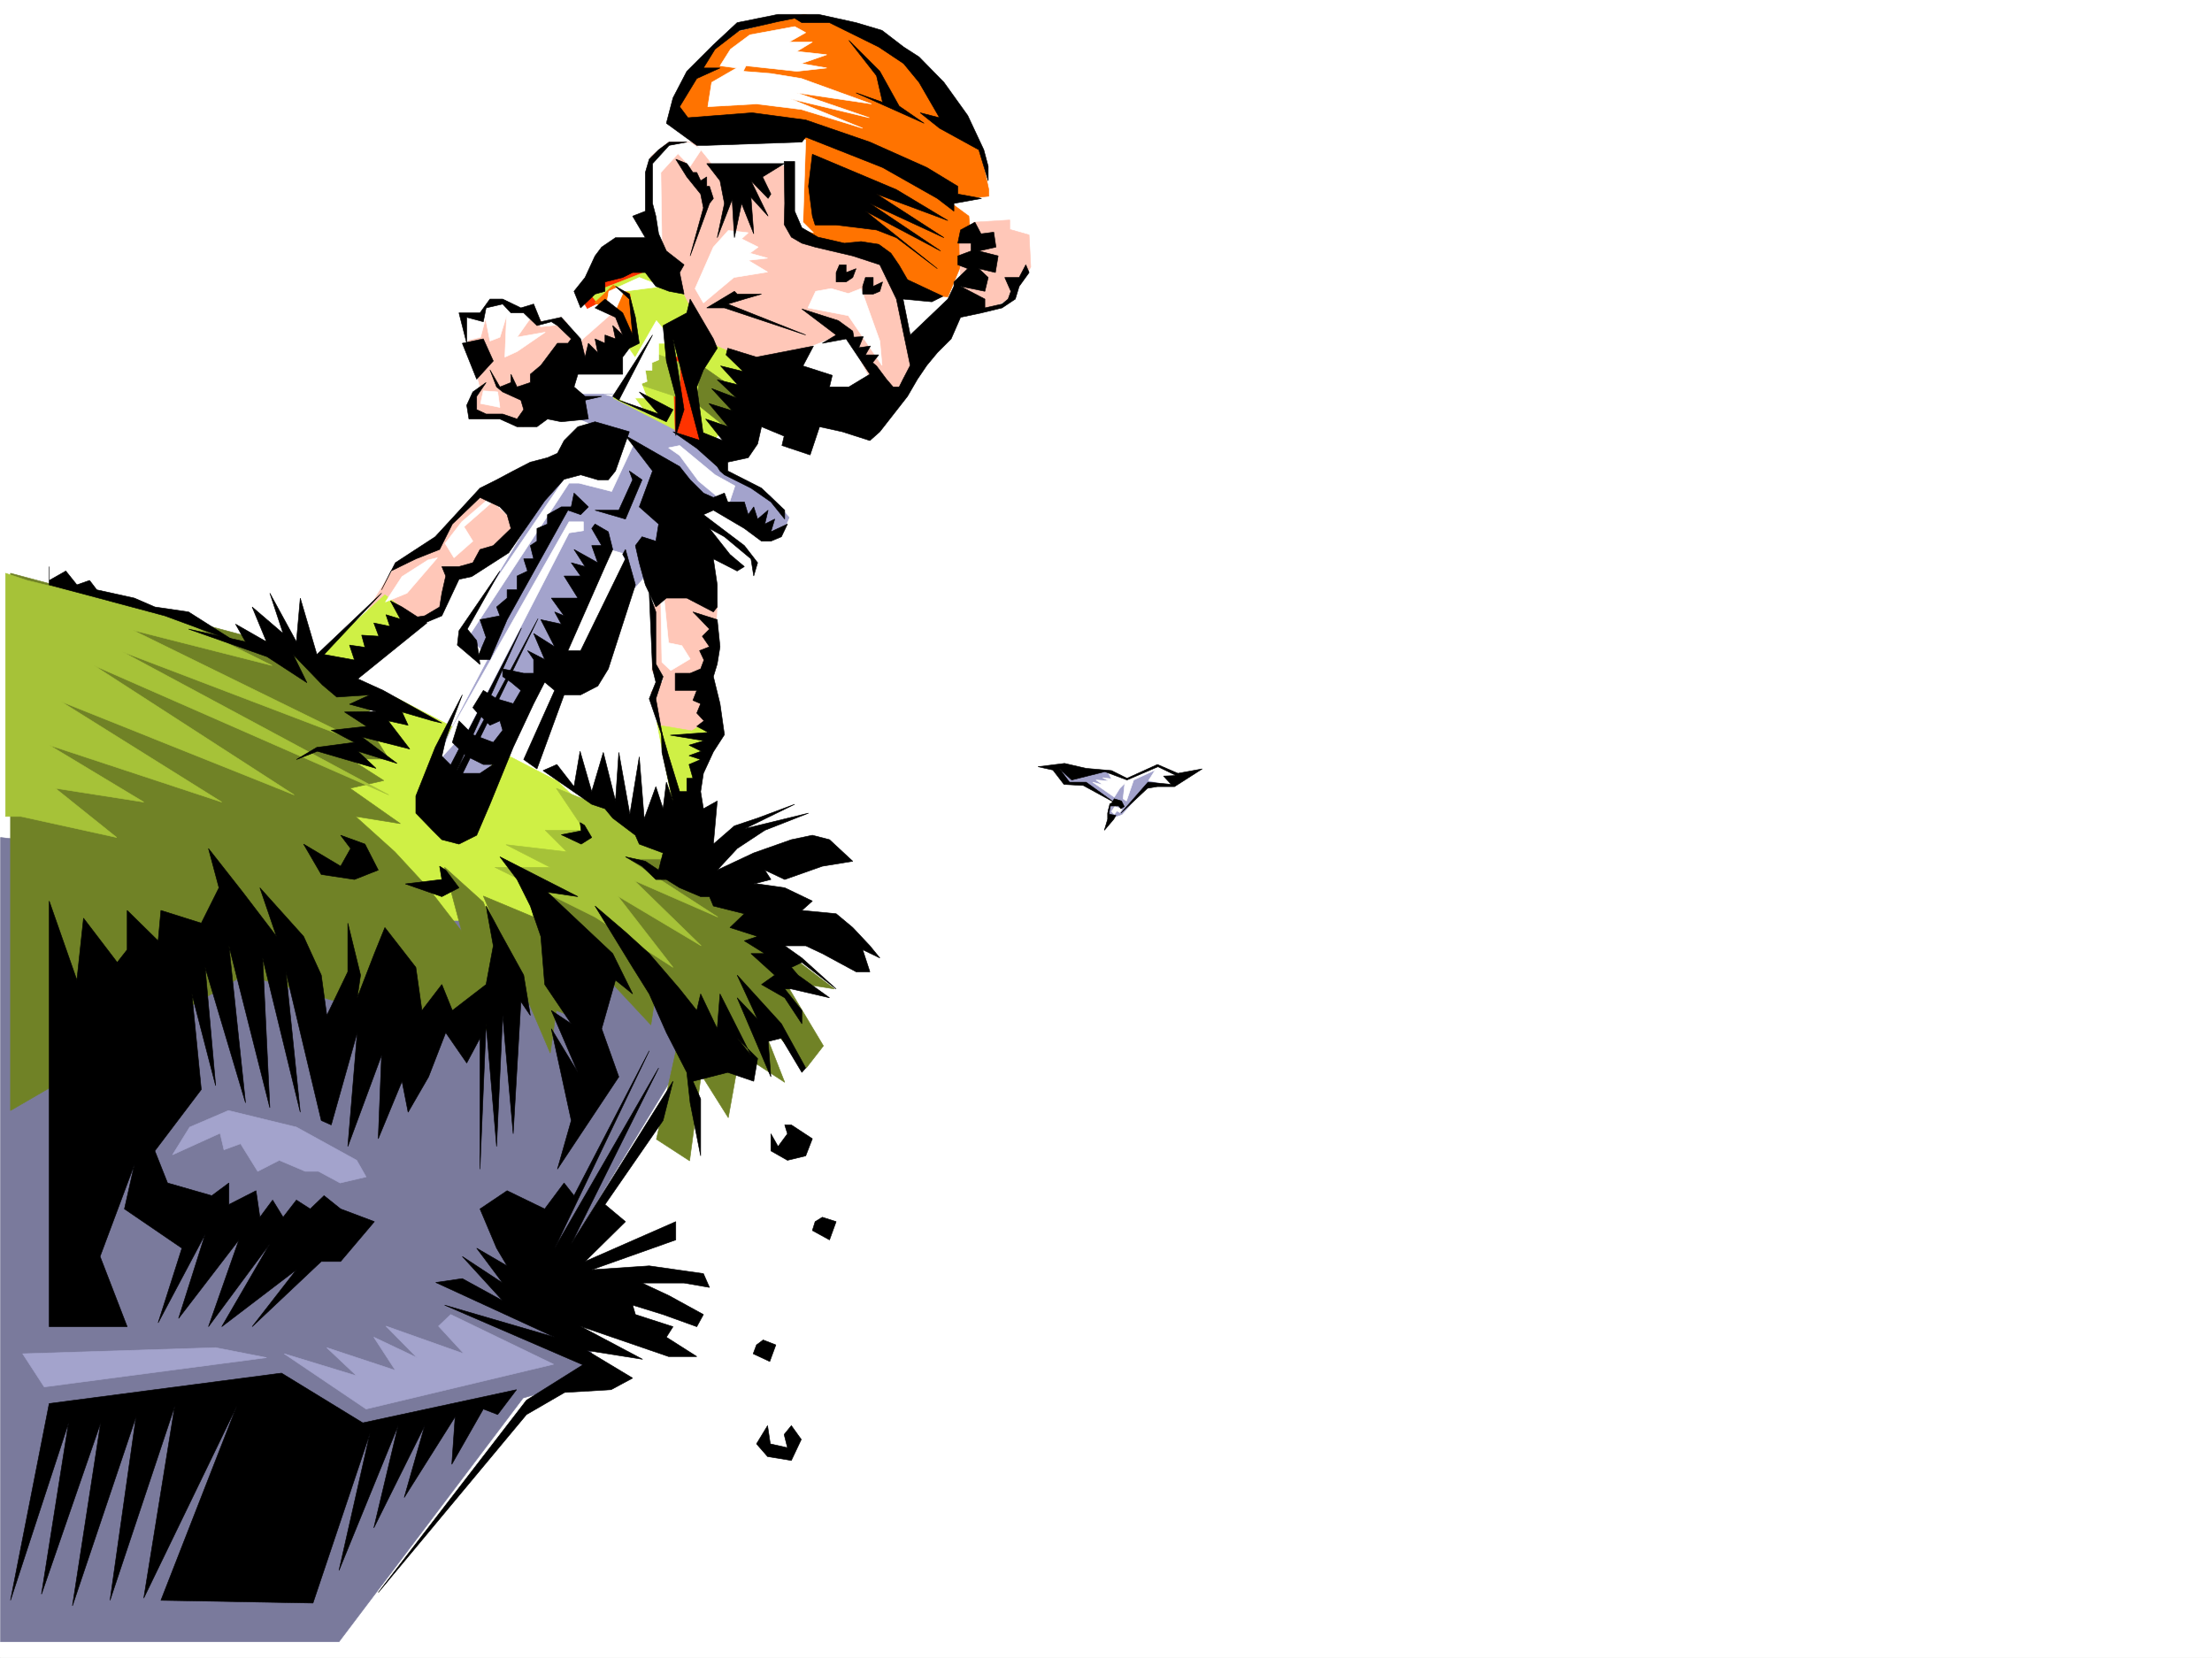
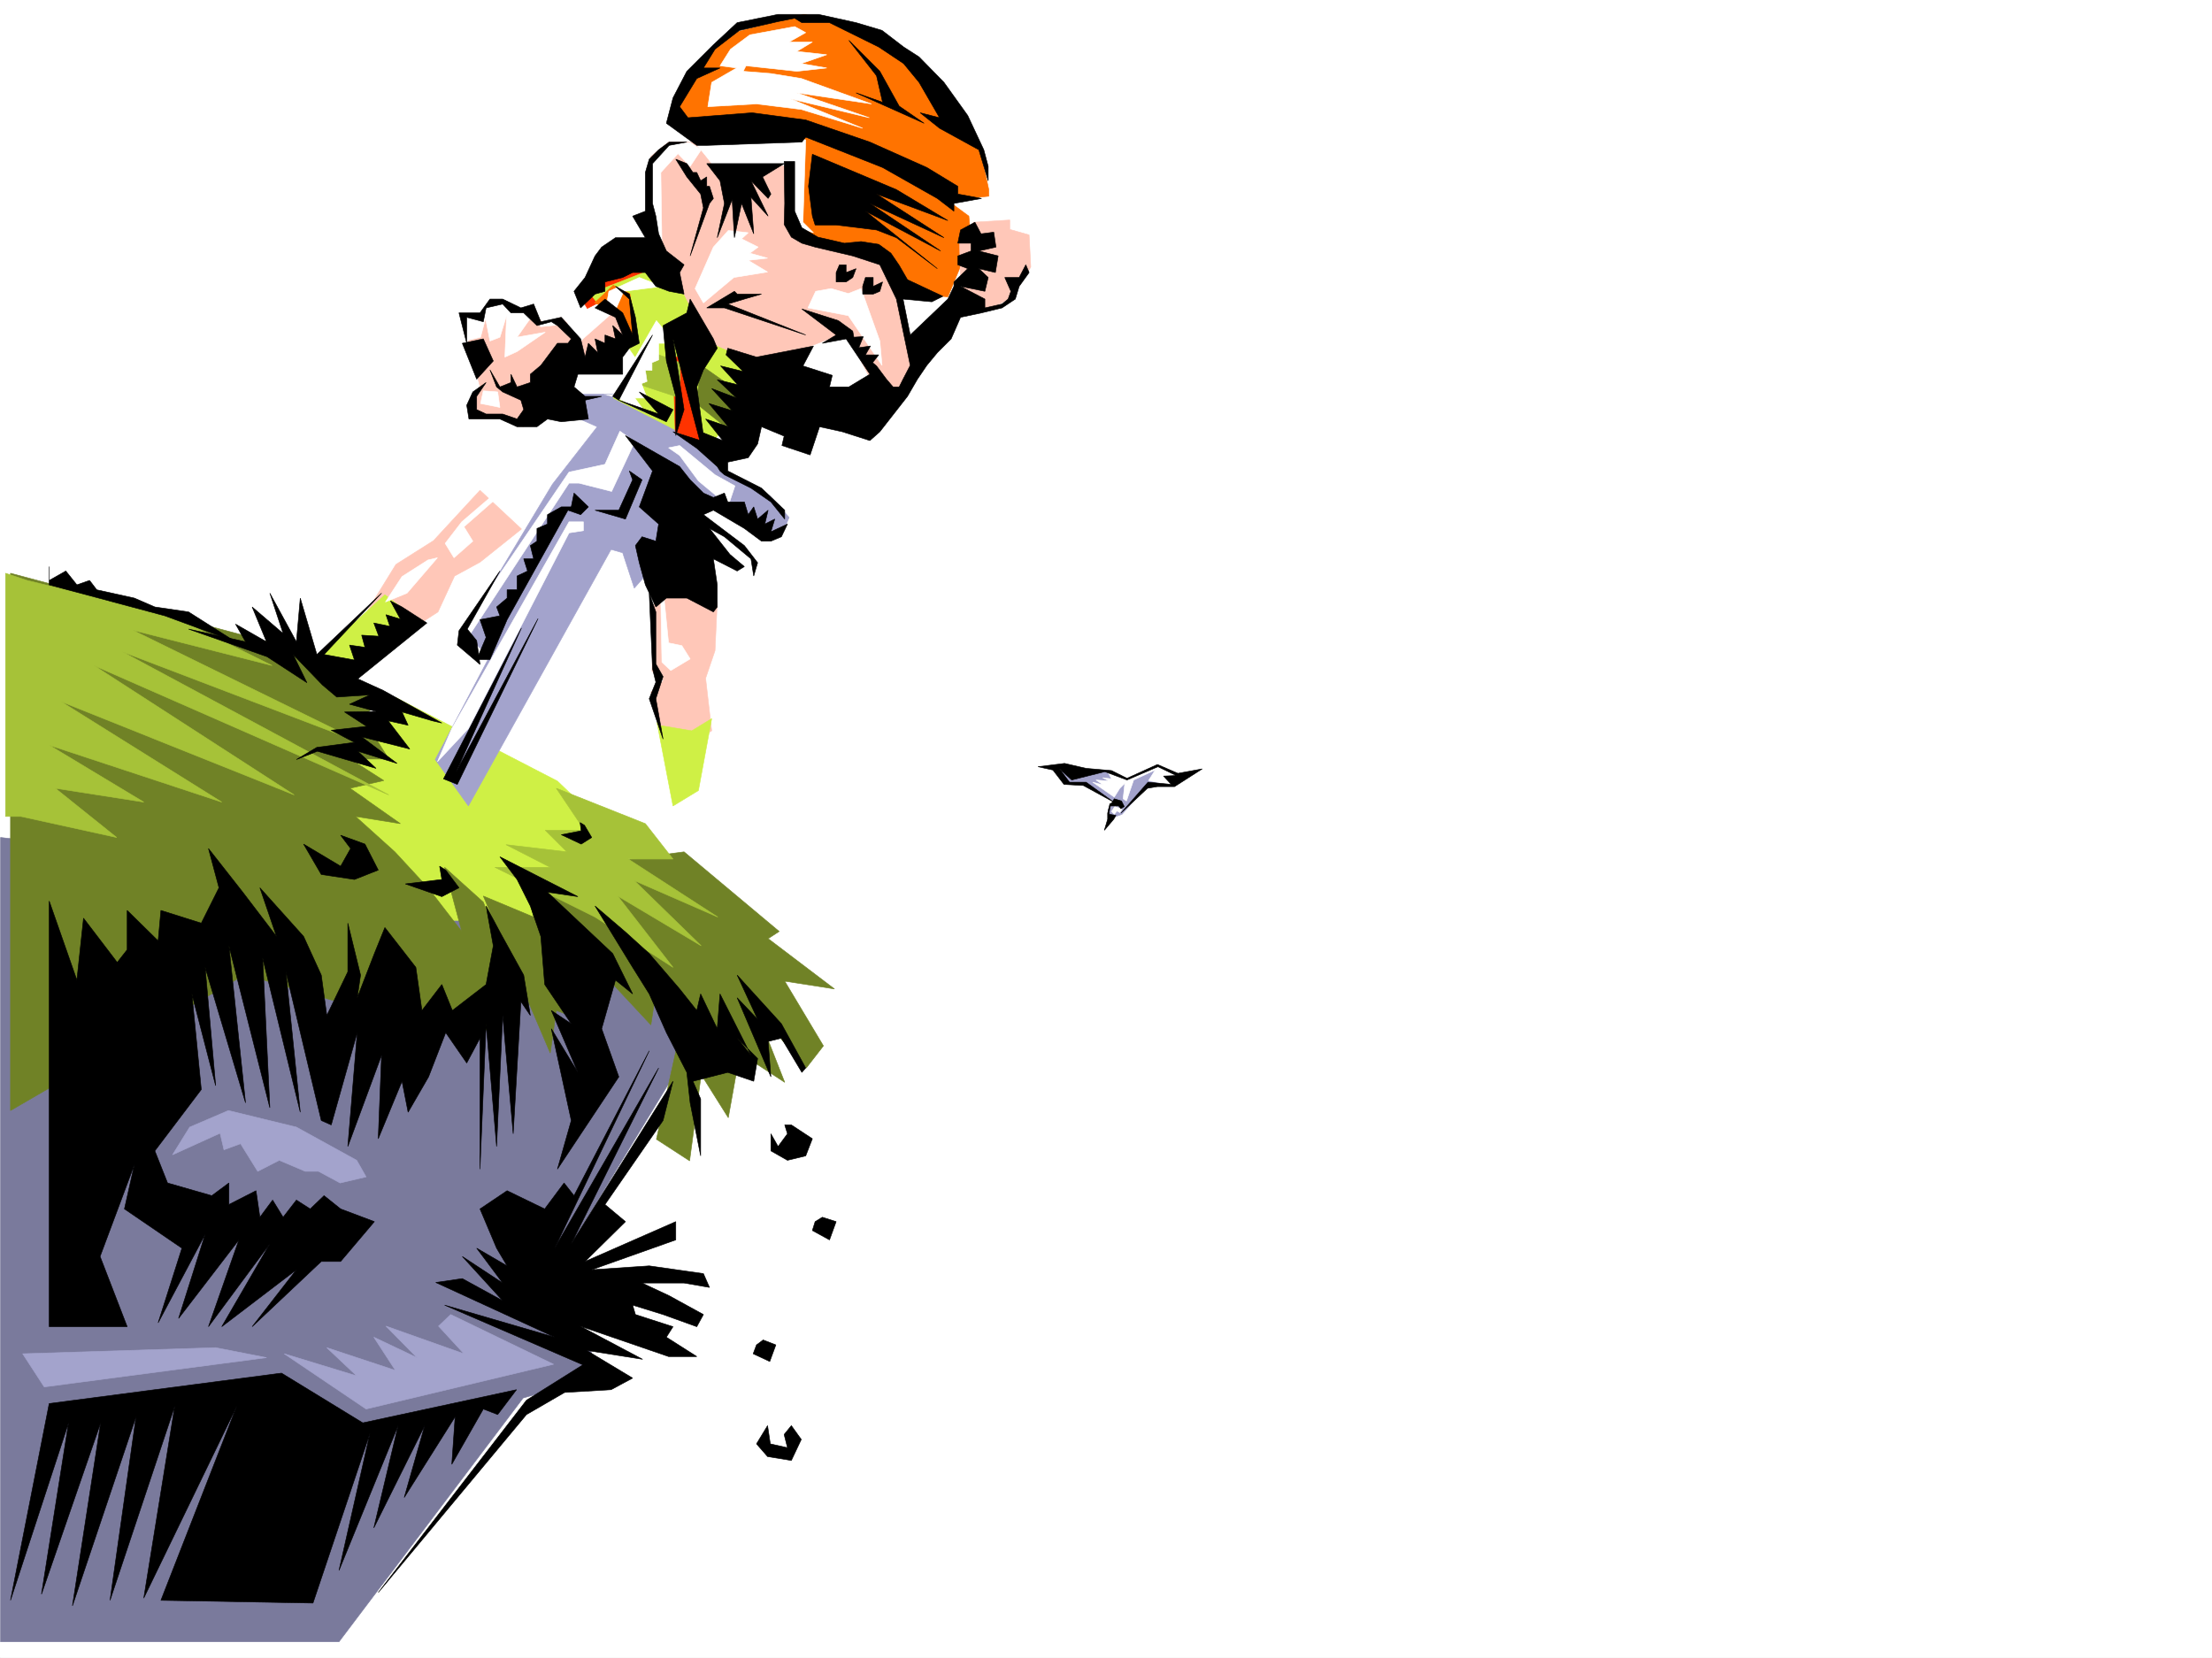
<svg xmlns="http://www.w3.org/2000/svg" width="2997.016" height="2246.297">
  <rect width="100%" height="100%" fill="#333333" stroke="none" />
  <defs>
    <clipPath id="a">
      <path d="M0 0h2997v2244.137H0Zm0 0" />
    </clipPath>
  </defs>
  <path fill="#fff" d="M0 2246.297h2997.016V0H0Zm0 0" />
  <g clip-path="url(#a)" transform="translate(0 2.16)">
    <path fill="#fff" fill-rule="evenodd" stroke="#fff" stroke-linecap="square" stroke-linejoin="bevel" stroke-miterlimit="10" stroke-width=".743" d="M.742 2244.137h2995.531V-2.16H.743Zm0 0" />
  </g>
  <path fill="#a3a3cc" fill-rule="evenodd" stroke="#a3a3cc" stroke-linecap="square" stroke-linejoin="bevel" stroke-miterlimit="10" stroke-width=".743" d="m1568.184 1041.86-41.211 16.5-29.207-14.235-42.7 3.754-22.48-4.496 14.23 16.46 24.711 3.755 37.457 22.484-7.464 10.477 2.226 9.738h8.25l8.25-3.012 21.703-24.71 12.746-12.747 16.5-2.973zm0 0" />
  <path fill="#fff" fill-rule="evenodd" stroke="#fff" stroke-linecap="square" stroke-linejoin="bevel" stroke-miterlimit="10" stroke-width=".743" d="m1510.512 1092.805-4.496 6.726 3.714 3.754 3.754-4.496 3.754 2.266 3.008-4.496zm83.906-44.18-25.492-9.738-42.695 15.719-25.497-8.993 5.282 9.735-12.004-1.485 8.992 4.496-17.985-1.484 9.735 6.723-14.23-3.754 29.206 20.215 7.508-11.965 6.762-6.723-2.266 20.957 4.497 3.012 9.734-28.465 29.207-13.492-8.953 14.234 29.949 5.98 6.727-15.718zm0 0" />
  <path fill="#7a7a9c" fill-rule="evenodd" stroke="#7a7a9c" stroke-linecap="square" stroke-linejoin="bevel" stroke-miterlimit="10" stroke-width=".743" d="M972.535 1358.727 753.73 1718.992l60.723 145.297-105.648 29.95-249.496 330.316H.742V1134.762l858.637 98.843Zm0 0" />
  <path fill="#a3a3cc" fill-rule="evenodd" stroke="#a3a3cc" stroke-linecap="square" stroke-linejoin="bevel" stroke-miterlimit="10" stroke-width=".743" d="M361.129 1839.578 59.94 1879.262l-29.207-44.926 261.461-8.25zm122.148-267.406-81.68-44.926-92.16-22.484-52.433 22.484-23.227 37.457 64.438-29.246 5.242 22.484 22.48-8.25 23.227 37.458 29.207-14.977 35.23 14.977h17.985l29.207 15.757 35.23-8.25zm127.348 208.988 139.39 67.41-253.992 60.645-110.886-74.879 98.14 29.953-40.468-38.203 92.902 30.734-29.211-44.964 58.457 27.722-41.996-42.7 105.648 37.458-34.445-37.457zm0 0" />
  <path fill="#cff045" fill-rule="evenodd" stroke="#cff045" stroke-linecap="square" stroke-linejoin="bevel" stroke-miterlimit="10" stroke-width=".743" d="m536.453 945.242 218.8 113.117 75.661 72.649-82.422 116.086H558.934l-184.317-184.239Zm0 0" />
  <path fill="#a3a3cc" fill-rule="evenodd" stroke="#a3a3cc" stroke-linecap="square" stroke-linejoin="bevel" stroke-miterlimit="10" stroke-width=".743" d="m815.195 534.027 77.184 20.996 89.148 83.872 61.426 32.96 26.238 29.207-6.765 15.758-19.473 7.47-89.89-43.442-53.958-41.953 6.723 105.609-46.45 52.433L843.66 749l-15.719-4.496-193.308 347.559-44.965-62.91 73.43-139.313-35.23-32.965 120.624-200.738 60.684-77.887-33.707-14.977 2.27-29.246h62.167zm0 0" />
  <path fill="#ffc7b8" fill-rule="evenodd" stroke="#ffc7b8" stroke-linecap="square" stroke-linejoin="bevel" stroke-miterlimit="10" stroke-width=".743" d="m886.36 805.93-2.973 103.379 15.718 12.707-17.242 15.757 20.996 88.368 61.426-35.934-8.25-71.16 12.746-37.461 3.012-65.18-59.941-48.676zM650.352 664.387l-62.954 68.152-50.945 32.219-39.687 64.398 71.16 16.5 25.496-16.5 22.48-48.68 34.45-18.73 56.183-44.926zm0 0" />
-   <path fill="#cff045" fill-rule="evenodd" stroke="#cff045" stroke-linecap="square" stroke-linejoin="bevel" stroke-miterlimit="10" stroke-width=".743" d="m890.113 978.945 21.739 113.117 34.445-20.956 17.988-97.399-26.98 16.5-44.926-7.508zm-456.297-92.859 87.66-80.156 41.954 32.218-86.137 74.914zm0 0" />
+   <path fill="#cff045" fill-rule="evenodd" stroke="#cff045" stroke-linecap="square" stroke-linejoin="bevel" stroke-miterlimit="10" stroke-width=".743" d="m890.113 978.945 21.739 113.117 34.445-20.956 17.988-97.399-26.98 16.5-44.926-7.508zm-456.297-92.859 87.66-80.156 41.954 32.218-86.137 74.914m0 0" />
  <path fill="#f30" fill-rule="evenodd" stroke="#f30" stroke-linecap="square" stroke-linejoin="bevel" stroke-miterlimit="10" stroke-width=".743" d="m867.629 334.07-39.688 11.965-44.222 51.692 12.004 20.214 86.14-44.183zm0 0" />
  <path fill="#cff045" fill-rule="evenodd" stroke="#cff045" stroke-linecap="square" stroke-linejoin="bevel" stroke-miterlimit="10" stroke-width=".743" d="m881.863 365.508-82.425 32.219 12.746 16.46 53.96 77.184-35.23 47.934 87.664 44.925 40.465 23.227 99.668-128.832-130.398-113.117zm0 0" />
  <path fill="#f30" fill-rule="evenodd" stroke="#f30" stroke-linecap="square" stroke-linejoin="bevel" stroke-miterlimit="10" stroke-width=".743" d="m911.852 483.863 2.972 100.367 38.239 19.473-3.012-32.219-28.465-87.62zm0 0" />
  <path fill="#ff7300" fill-rule="evenodd" stroke="#ff7300" stroke-linecap="square" stroke-linejoin="bevel" stroke-miterlimit="10" stroke-width=".743" d="m830.914 386.504-25.453 23.969 28.465 11.222 25.453 44.926 2.27-16.46-8.25-52.434zm0 0" />
  <path fill="#708226" fill-rule="evenodd" stroke="#708226" stroke-linecap="square" stroke-linejoin="bevel" stroke-miterlimit="10" stroke-width=".743" d="m950.05 495.086 55.446 38.941-5.984 57.711-56.184-44.965zm0 0" />
  <path fill="#a6c238" fill-rule="evenodd" stroke="#a6c238" stroke-linecap="square" stroke-linejoin="bevel" stroke-miterlimit="10" stroke-width=".743" d="m874.395 474.125 47.19 17.246v47.934l-74.913-24.75zm0 0" />
  <path fill="#ff7300" fill-rule="evenodd" stroke="#ff7300" stroke-linecap="square" stroke-linejoin="bevel" stroke-miterlimit="10" stroke-width=".743" d="m1312.703 292.86-53.957-39.688-170.828-72.649-3.012 120.586 4.496 20.215 79.414 20.215 46.489 23.969 21.703 32.219 47.23 4.496 31.438-75.66zm0 0" />
  <path fill="#ffc7b8" fill-rule="evenodd" stroke="#ffc7b8" stroke-linecap="square" stroke-linejoin="bevel" stroke-miterlimit="10" stroke-width=".743" d="m1319.43 301.11 48.718-3.012v12.746l26.196 7.469 2.27 43.48-24.712 40.43-28.504 15.718-30.695-3.753-11.258-32.18-1.488-60.684zM818.168 417.941l-35.934 32.22-22.48-20.216-21.742 8.993-19.473-17.243-15.754-3.754-28.465-11.222-23.968 20.215h-15.72v35.972l15.72 60.645-14.235 20.215 6.727 15.754 41.21 3.753 24.75 14.977 31.477-26.234 37.457-56.93 77.145-32.18-17.203-35.972zm397.137-44.183 17.949 97.36 10.516 27.722-30.73 40.465-28.466-15.754-38.203-73.39-61.465 23.964-72.644 11.965-53.219-23.184-40.465-80.898-41.215-80.899v-63.656l4.5-25.492 23.965-19.473h35.23l34.489 44.965 58.414-12.746h39.727l4.496 89.148 22.48 12.707 77.145 11.262 27.722 15.719 22.485 35.934zm0 0" />
  <path fill="#ff7300" fill-rule="evenodd" stroke="#ff7300" stroke-linecap="square" stroke-linejoin="bevel" stroke-miterlimit="10" stroke-width=".743" d="m1339.684 256.926-12.004-55.442-52.434-81.644-59.941-59.899-55.442-23.968-70.46-16.5-46.45 12.004-48.68 12.707-41.21 32.218-22.485 35.188-15.754 45.71 28.504 19.47 125.863-7.504 136.34 51.687 94.426 48.68 39.727-3.754zm0 0" />
  <path fill="#708226" fill-rule="evenodd" stroke="#708226" stroke-linecap="square" stroke-linejoin="bevel" stroke-miterlimit="10" stroke-width=".743" d="m926.828 1154.23 128.871 107.84-14.972 9.735 89.89 68.191-67.41-10.52 52.434 87.665-23.227 29.949-67.445-77.887 38.238 97.36-60.723-39.688-15.718 87.625-36.715-58.414-15.719 116.828-44.965-29.207 29.953-135.559-29.953-68.152-7.504 48.68-83.168-89.149 7.508 89.149-52.473-19.473-8.21 57.672-90.672-212.742 68.191 28.465-14.234-59.157zm0 0" />
  <path fill="#a6c238" fill-rule="evenodd" stroke="#a6c238" stroke-linecap="square" stroke-linejoin="bevel" stroke-miterlimit="10" stroke-width=".743" d="m753.73 1068.094 38.239 56.93h-53.215l29.25 29.207-82.426-9.735 59.942 30.695h-74.954l135.637 67.407 105.649 68.191-74.918-96.656 113.117 67.41-90.672-88.367 113.156 49.422-121.367-78.63h60.684l-37.457-47.937zm0 0" />
  <path fill="#708226" fill-rule="evenodd" stroke="#708226" stroke-linecap="square" stroke-linejoin="bevel" stroke-miterlimit="10" stroke-width=".743" d="m14.23 776.723 362.657 96.613 143.105 77.144L490 969.953l36.715 58.457H474.28l45.711 29.207-45.71 10.477 68.19 47.937-60.722-9.734 53.215 47.934 44.965 48.68 45.71 59.16-23.226-86.88 52.434 47.192 30.73 77.144-8.25 98.883-179.82-29.207-165.59-48.68L14.23 1504.762zm0 0" />
  <path fill="#a6c238" fill-rule="evenodd" stroke="#a6c238" stroke-linecap="square" stroke-linejoin="bevel" stroke-miterlimit="10" stroke-width=".743" d="m36.715 786.457 196.32 47.938L368.637 901.8 179.82 853.867l317.688 155.813L165.59 883.074l361.125 194.012L127.387 901.8l271.199 175.285L82.422 950.48l218.023 136.344-233.78-77.144 128.132 77.144-119.883-18.73 83.168 66.668-129.617-28.465H7.508V776.723Zm0 0" />
  <path fill="#fff" fill-rule="evenodd" stroke="#fff" stroke-linecap="square" stroke-linejoin="bevel" stroke-miterlimit="10" stroke-width=".743" d="m1076.695 35.973-60.722 11.222-26.196 19.47-14.23 22.483 22.441 2.973-33.703 19.469-5.242 32.965 65.926-3.754 60.683 7.504 83.164 25.457-97.398-39.688 106.39 25.453-98.14-33.703 101.152 14.977-95.168-34.45-41.175-6.722-37.496-3.012 3.753-7.469 68.934 7.47 40.469-4.497-34.485-5.984 34.485-12.004-40.47-4.457 20.997-12.746h-31.473l22.48-12.746zM895.352 815.664l1.523 81.64 11.965 11.262 26.238-15.757-11.262-17.946-17.988-3.754-5.98-59.199zm25.492-211.961 47.937 39.688 26.977 14.976-8.992 26.977-40.47-33.703-25.452-34.446-15.016-10.48zM579.93 758.734l-35.227 22.485-22.484 34.445 29.246-11.965 41.215-47.933zm87.664-87.621-41.953 35.973-22.485 29.207 11.965 19.473 25.492-22.485-12.004-19.472 48.72-42.696zM654.848 529.57l-3.754 17.203 26.234 5.243-3.008-20.961zm116.125 110.106L623.37 856.875l12.746 3.754 134.856-205.977h13.492l44.219 11.223 31.476-67.41-20.254-14.235-20.215 44.93zm118.394-205.235-58.453 101.856 43.48 22.48-14.234-19.472h16.461l-7.508-19.508 7.508-2.973-2.226-14.976h8.992V491.37l8.992-3.754v-22.484h7.469v-17.985zm215.793-39.726-10.516 22.48 54.7 10.48 45.707 67.41-2.969-32.96L1166.586 391l-17.242 6.727-23.227-6.727Zm-13.488-205.195-3.754 111.59 14.234 14.23-22.484-6.762-5.98-36.676v-49.46H966.55l-28.504-32.922 135.64-3.754zm0 0" />
  <path fill="#fff" fill-rule="evenodd" stroke="#fff" stroke-linecap="square" stroke-linejoin="bevel" stroke-miterlimit="10" stroke-width=".743" d="m929.836 193.23-24.008 3.012-25.453 22.485v79.37l16.5 36.716-1.523-101.114 23.226-25.492 16.5 17.242 14.973-22.48-14.973-9.739zm-63.691 182.754-41.211 18.73-3.012 17.243-54.703 27.723-11.965-8.25-22.48 8.25-17.243-19.473-22.484-3.012-11.965-6.722-23.223 1.484-6.765 19.473-16.461-3.754-6.024 34.449 22.485-5.242 6.765-25.453 5.98 30.695 13.49-5.242 8.995-29.207-2.27 56.187 16.5-7.508 38.2-26.195-38.2 6.723 17.985-25.453 14.234 11.222 29.95-2.972 20.254 25.453 50.949-44.926 11.222-25.492 51.727-6.727zm100.405-41.171L941.8 391l11.263 19.473 41.21-34.489 45.707-7.464-26.234-15.72 26.234-3.01-24.007-6.728 11.261-8.25-22.48-11.222 8.992-8.25-26.98-3.008zM790.445 707.086h-19.472l-158.825 280.11-19.468 44.925 41.953-44.926 136.34-265.136 19.472-3.008zm0 0" />
  <path fill-rule="evenodd" stroke="#000" stroke-linecap="square" stroke-linejoin="bevel" stroke-miterlimit="10" stroke-width=".743" d="M1338.902 244.922v-19.473l-5.984-22.48-21.738-46.414-32.22-44.965-33.702-34.445-20.957-13.489-29.25-22.445-35.188-10.516-50.988-11.222h-54.66L998.77 30.695l-32.22 29.989-35.972 35.933-18.726 35.973-8.993 34.445 41.211 29.95h13.489l128.875-4.497 5.238-6.722 104.125 41.171 74.172 41.954 22.48 17.242v-10.477l37.461-6.765-32.219-5.98V252.43l-41.957-25.493-77.144-34.449-86.918-29.949-72.688-9.734-86.918 6.722-11.222-14.972 23.226-38.203 31.477-14.23h-22.485l15.72-25.458 32.96-25.453 52.473-12.004 22.48-4.496 9.739 5.984h37.457l66.664 32.961 33.746 22.48 20.957 25.454 27.723 47.937-26.239-6.722 26.239 20.957 53.214 29.207zm0 0" />
  <path fill-rule="evenodd" stroke="#000" stroke-linecap="square" stroke-linejoin="bevel" stroke-miterlimit="10" stroke-width=".743" d="m1301.445 311.59 19.469-10.48 8.25 15.718 17.246-2.23 3.008 20.215-23.223 5.242 26.196 6.722-3.754 22.485-22.442-5.242 12.707 11.964-4.496 18.73-32.96-6.726 32.96 17.246v11.961l23.223-5.238 8.25-6.723 3.754-10.52-8.25-18.73h19.473l8.992-17.203 4.496 10.48-13.488 18.727-5.239 17.246-17.988 11.961-27.719 6.727-28.465 6.023-12.75 29.207-18.726 18.727-14.235 17.207-12.707 18.727-13.488 23.226-24.008 30.73-13.449 17.208-13.492 12.003-37.496-12.003-30.692-6.727-12.746 38.2-38.203-12.747 2.973-12.746-30.696-12.707-5.238 23.227-12.746 18.687-27.723 6.024v11.964l45.707 23.223 31.477 29.953v12.004l-18.73-23.227-26.977-18.73-35.973-17.984-5.98-5.239-3.754-5.984-27.723-24.71-32.218-22.481 37.457 12.003v-12.003l29.949 12.003-23.223-29.21 30.73 10.48-26.234-31.477 31.477 9.739-27.723-29.953 33.703 12.746-26.195-24.75 27.719 6.765-23.223-25.492 30.692 7.508-23.223-22.484 2.265-8.993 38.946 12.004 77.183-14.976-14.234 26.941 39.727 12.746-3.754 15.719h26.195l28.504-17.203-32.219-47.938-32.215 5.98 18.727-11.222-46.45-35.226 49.423 15.757 19.511 14.23 1.485 8.212 12.746-.742-6.02 14.976 15.758-2.23-6.766 11.965h17.985l-8.25 10.52 5.28 4.456 13.45 17.985 8.992 10.48h8.25l5.239-10.48 9.738-18.727-18.73-89.852-22.442-46.453-36.715-12.004-50.949-11.964-17.984-5.239-14.235-8.25-9.773-17.242.781-28.426-.781-56.93h14.27v67.407l9.738 22.445 21.699 12.746 35.973 8.25 22.48-2.27 23.969 3.755 16.5 12.003 11.222 16.461 11.262 19.473 47.938 22.484-14.977 7.465-38.984-3.71 9.738 48.675 50.984-48.676 8.211-17.246v-5.98l18.73-17.988-13.488-5.239v-12.004l17.985-6.722v-10.48h-17.985zm0 0" />
  <path fill-rule="evenodd" stroke="#000" stroke-linecap="square" stroke-linejoin="bevel" stroke-miterlimit="10" stroke-width=".743" d="m1091.672 453.91-105.649-41.953 22.485-6.723 23.222-6.765h-32.96l-3.754-3.754-37.457 22.48h23.968zm104.125-71.902-3.715 12.707-8.996 3.754h-14.27v-10.48l3.754-12.005h10.516v12.004zm-35.934-17.988-4.496 11.964-8.996 6.024h-13.488v-12.746l4.496-10.48h8.992v10.48zm-97.437-142.325H957.559l17.988 23.227 5.98 30.734-9.734 46.41 20.215-51.691 3.008 51.691 9.738-46.41 16.46 41.172-3.714-49.422 23.227 25.453-23.227-47.937 23.227 23.969 3.75-5.98-11.258-23.227zm0 0" />
  <path fill-rule="evenodd" stroke="#000" stroke-linecap="square" stroke-linejoin="bevel" stroke-miterlimit="10" stroke-width=".743" d="m966.55 268.89-5.277-16.46h-3.714v-12.746l-8.25 5.238-5.239-11.223h-5.238l-8.254-12.004-14.973-5.98 14.973 23.969 18.73 23.226 3.754 18.727-17.984 65.14 26.195-71.12zm0 0" />
  <path fill-rule="evenodd" stroke="#000" stroke-linecap="square" stroke-linejoin="bevel" stroke-miterlimit="10" stroke-width=".743" d="M930.578 192.488h-23.965l-14.234 10.48-12.746 12.747-5.238 17.984v52.434l-17.247 6.726 17.247 29.207h-40.47l-18.73 12.747-8.992 11.964-13.488 29.207-14.977 18.73 8.992 22.481 19.473-18.726 13.488-3.754v-12.707l23.97-6.024 13.487-6.722h17.247l14.23 18.726 17.988 6.727 20.215 3.754-5.984-29.207 5.984-10.48-23.969-18.727-10.48-23.227-3.754-23.969-4.496-17.203v-53.96l22.484-24.712zm35.972 266.664-31.472-53.918-4.5 18.688-32.215 17.242 4.496 47.938 12.746 47.937v53.176l11.223-35.192-14.976-95.87 37.457 142.324 3.754-11.262-8.993-65.922 8.993-23.188 18.73-29.246zm0 0" />
  <path fill-rule="evenodd" stroke="#000" stroke-linecap="square" stroke-linejoin="bevel" stroke-miterlimit="10" stroke-width=".743" d="m833.926 387.988 18.726 10.48 8.25 31.477 5.243 35.188-13.493 6.726-8.992 12.004v23.227h-60.683l-5.239 17.203 14.977 12.746h22.48l-22.48 5.238 4.496 25.493-36.715 3.714-18.73-3.714-14.23 10.48h-26.981l-23.227-10.48h-41.953l-3.012-18.727 8.25-17.988 17.989-12.746-12.747 18.73v17.984l12.747 5.985h22.48l19.473 6.762 8.992-12.747-3.754-12.746-24.711-11.222-8.25-6.762-8.992-23.188 13.488 23.188 14.977-5.984v-11.22l8.25 17.204 17.984-5.984v-11.22l14.234-12.003 22.48-29.953h14.235l4.496-5.98-18.73-17.989-8.25-5.238-19.469 5.238-17.988-17.242h-17.242l-11.223-11.965-22.48 5.238-3.754 18.73-22.485-5.98v35.188l-10.476-41.211h28.465l13.488-18.688h17.242l24.711 11.961 17.246-5.238 9.734 23.969 27.723-5.98 26.234 29.206 5.985 24.711 4.496-18.73 12.746 12.746-3.754-18.727 13.488 5.98V453.91l14.235 5.242-3.754-17.988 13.488 12.746-9.734-23.965-27.723-12.75 13.488-11.96 23.97 18.687 13.487 29.988-4.496-48.676zm50.203 65.922-53.957 83.129 8.25 5.238zm400.109-155.07-69.715-41.914-113.859-47.938-5.238 43.442 5.238 40.43 3.754 12.003h28.465l54.703 6.727 26.937 10.476 55.446 41.954-97.399-77.887 101.895 53.922-95.875-64.399 100.37 46.41-91.374-59.156zm-65.961-155.031-26.195-47.192-41.996-41.957 37.5 47.938 8.21 35.972-35.933-12.746 92.156 41.211zm-151.355 566.246-8.211 17.246-14.234 5.98h-12.747l-23.222-17.242-41.957-24.71-13.489 6.019 55.446 41.918 17.984 23.222-5.277 17.989-3.715-23.227-35.973-29.95-20.254-11.26 27.723 35.226 19.512 16.464-9.738 5.981-32.22-16.461 5.243 35.191v29.989l-5.242 6.726-35.973-18.73H902.86l-14.234 12.004-14.23-29.989-8.25-29.953-5.243-23.222 8.996-11.965 18.727 5.98 3.754-23.226-26.234-23.223 17.984-48.68-36.715-47.937 73.43 41.953 14.234 17.988 17.984 17.946 13.489 6.023 14.976-6.023 4.496 12.003h22.485l5.238 17.243 7.469-10.516 5.277 16.5 14.235-12.004-4.5 18.727 13.492-6.723-5.242 17.203zm0 0" />
-   <path fill-rule="evenodd" stroke="#000" stroke-linecap="square" stroke-linejoin="bevel" stroke-miterlimit="10" stroke-width=".743" d="m806.203 571.484 46.45 13.493-18.727 53.175-9.739 12.004h-14.23l-23.227-6.765-22.48 6.02-26.238 29.21L689.293 749l-50.164 32.219-17.242 3.754-23.227 49.422-26.98 11.261-30.73-6.023 34.484-5.238 20.214-11.965 3.012-18.73 5.238-23.223-5.238-12.747h23.227l18.726-5.242 9.739-17.984 17.984-5.238 23.969-23.227-5.239-18.691-9.738-10.516-26.976-12.707-37.461 35.93-17.243 34.449-32.218 12.746-33.703 16.461-12.747 25.492 18.73-36.715 53.958-35.187 60.684-65.926 22.48-11.219 22.484-12.004 23.223-11.964 23.227-6.024 13.488-5.98 8.996-17.204 18.727-18.73zm165.59 268.149 3.754 36.715-3.754 23.226-5.242 17.203 8.996 36.715 5.98 41.953-14.976 23.227-13.489 29.207-3.753 24.71 3.754 23.227 18.73-10.476-5.242 58.414 28.465-24.711 31.476-10.52 50.203-18.726-67.445 32.96 86.176-20.956-59.2 23.222-37.456 24.711-26.977 29.207 49.422-23.222 50.984-17.989 28.465-5.98 23.227 5.98 31.476 29.25-41.21 6.723-50.95 17.988-26.98-12.75 8.25 12.75-23.262 5.98h5.277l36.715 5.24 37.457 17.987-14.23 12.707 46.449 4.497 22.484 18.73 23.223 24.711 13.492 16.5-23.266-11.223 9.774 29.95h-18.727l-45.707-24.711-22.484-10.516h-28.465l23.227 16.5 46.449 41.953-46.45-35.973-14.234 6.766 8.953 10.477 42.739 30.695-51.692-11.965h-8.992l23.227 29.207v17.988l-23.227-35.23-31.477-17.984 17.989-12.711-32.219-29.207h18.727l-27.72-17.243 17.985-5.98-37.496-12.004 19.512-18.73-41.957-10.48-5.278-12.708H949.31l-28.465-12.004-17.985-11.219h-14.234l-18.727-17.988-22.484-12.746 26.98 6.024 17.985 11.96 5.984-23.222-32.218-11.965-5.243-12.004-30.73-23.227-10.48-12.707-17.985-6.02-65.922-45.671 18.727-8.25 23.226 29.953 8.211-47.937 15.758 54.699 15.719-53.176 16.5 65.926 4.496-65.926 14.976 83.871 12.747-77.887 6.722 83.907 15.758-43.477 9.738 29.988 4.496-35.972 8.993 25.496-14.977-65.926-.781-29.207 9.734 33.703 15.016 48.68h9.734v-17.984h8.254l-5.281-18.731 15.758-6.723-15.758-5.242 16.5-6.02-16.5-8.21 20.254-6.024-45.707-7.465 51.691-3.754-15.719-8.25 9.735-7.468-9.735-10.48 5.239-12.747-10.477-4.496 5.238-13.488h-29.246V912.28h20.254l14.23-5.98 4.497-11.965-5.98-12.75 13.448-5.238-9.734-14.23 9.734-9.74-17.203-17.983-5.238-5.239zm-110.891-47.192-36.715 113.86-14.23 23.222-23.227 12.004h-22.48l-36.715 100.332-17.988-12.707 41.957-93.644-13.492-11.223-14.973 29.207-27.723 59.16-31.476 77.145-17.985 41.953-23.968 12.004-23.227-6.023-12.746-12.708-22.484-23.222v-23.227l26.238-65.922 36.715-71.125-22.485 59.903-5.238 23.226 23.227 23.223h28.465l17.984-12.004h-13.488l-22.485-11.219-19.472-18.73 8.996-29.207 18.726 18.726 27.723 10.48 12.746-16.46-3.754-12.746-13.488 5.98-17.985-17.984-5.242-5.985 14.235-23.222 17.984 11.258 22.484 6.726 10.477-17.984-13.488-11.223-11.223-7.508v-10.476l28.465 5.98h13.492V893.59l-8.254-12.004 23.227 12.004-14.973-35.227 28.465 17.985-18.73-36.715 27.722 6.023-8.992-16.5 12.746 5.239-17.246-23.97h35.973l-18.727-29.948h22.48l-12.746-17.989 18.73 5.242-14.976-23.226 32.219 17.984-8.25-23.222h13.488l-13.488-23.227 4.496-5.984 17.984 10.48 5.985 23.969-10.48 23.226-50.204 113.856h17.242l60.684-124.336-3.754-5.984 3.754-6.762zm0 0" />
  <path fill-rule="evenodd" stroke="#000" stroke-linecap="square" stroke-linejoin="bevel" stroke-miterlimit="10" stroke-width=".743" d="m600.89 1055.348 105.645-204.453-88.402 194.718L729.02 838.148l-109.403 224.707Zm251.762-417.196 17.246 12.004-22.484 53.176-41.21-12.004h32.218l18.726-41.172zM687.066 839.633l82.422-148.305 17.242 6.02 10.48-10.516-19.472-18.73-3.754 18.73h-13.488l-18.73 10.516v12.707l-14.23 5.984v17.242l-8.997 5.985 4.5 17.984h-13.492l5.238 16.461-14.23 6.766v18.726h-13.489v11.223l-14.234 12.004 4.496 11.965-26.976 5.238 8.25 23.969-12.747 29.988h17.985zM902.86 571.484l-64.438-29.207 53.957 18.73-26.234-29.952 45.707 23.968zm-257.005-57.671-19.472-48.68 28.465-5.98 13.488 29.949zm242.77 315.343v70.418l9.738 17.203-9.738 29.989 9.738 54.664-18.73-54.664 8.992-22.48-4.496-17.985-4.496-102.602zM516.98 803.7l-87.664 83.128-22.48-76.402-5.238 59.199-35.973-65.926 17.984 54.664-41.953-35.933 19.473 47.195-41.957-23.969 13.492 23.969-77.184-17.246 106.391 37.46 53.957 35.188-18.73-38.199 39.726 41.211 19.473 16.461 44.965-2.973-27.723 12.707 35.934 9.739-42.696.742 29.989 19.473-47.977 5.277 31.477 16.46-50.95 6.727-27.718 16.5 28.464-11.261 79.41 23.226-24.71-23.226 53.215 16.5L490 998.418l65.18 16.5-29.207-38.2 26.98 5.981-8.25-17.984 41.211 12.004 12.746 2.972-79.414-44.183-34.484-15.719 93.644-75.66-33.703-21.7-15.719-8.25 13.489 24.712-19.512-5.98 5.281 15.714-21.742-4.496 6.727 17.988L490 860.63l4.496 16.46-20.957-3.007 6.727 20.254-41.211-7.508zm574.692 643.39-32.961-59.899-59.941-65.925 27.722 59.902-27.722-29.207 45.707 107.133-3.75-47.934 17.984-4.5 27.723 46.414zm-74.172-17.242-41.953-83.125-3.754 47.191-22.484-47.191-5.239 22.48-23.226-29.207-41.211-47.937-32.219-29.207-41.21-35.23 50.944 83.167 22.485 35.934 23.226 52.433 27.72 53.918 4.5 41.211 14.23 71.906v-77.144l-10.477-23.969 47.191-12.004 35.192 12.004 5.277-30.734-27.722-27.684zm0 0" />
  <path fill-rule="evenodd" stroke="#000" stroke-linecap="square" stroke-linejoin="bevel" stroke-miterlimit="10" stroke-width=".743" d="m741.766 1208.895 88.406 83.164 26.976 54.664-23.222-18.73-18.73 65.921 23.226 65.18-83.168 125.082 18.73-65.922-26.98-124.34 35.973 59.16-35.973-83.87 26.98 17.987-35.972-53.214-5.239-65.141-14.234-41.215-17.984-35.93-23.227-30.734 105.649 53.957zm0 0" />
  <path fill-rule="evenodd" stroke="#000" stroke-linecap="square" stroke-linejoin="bevel" stroke-miterlimit="10" stroke-width=".743" d="m898.363 1518.254-78.672 113.86 27.723 23.183-54.7 53.96 122.891-53.96v24.754l-113.898 40.426 77.926-5.239 73.43 10.48 8.21 18.727-34.445-5.98h-56.93l36.715 17.203 46.45 25.492-8.993 16.461-45.707-16.46-41.215-12.747 3.754 12.746 50.95 16.461-8.993 14.234 41.211 26.235h-38.242l-119.879-41.211 84.692 44.926-75.7-11.965 62.207 37.46-29.207 15.716-62.949 3.753-51.691 29.954-200.817 241.168 200.817-260.641 76.402-47.938-187.289-80.898 149.09 43.441-161.094-74.132 35.973-5.243 54.699 29.954-54.7-59.942 54.7 35.973-35.227-47.196 41.211 23.97-14.234-23.97-22.48-53.175 36.714-24.711 50.946 24.71 26.238-35.187 13.488 17.203 101.895-196.242-128.13 267.402 140.876-244.18-118.395 238.2 137.868-220.21zm-221.035-255.402 32.219 58.414 8.992 54.664-12.746-18.73-10.477 179.038-14.234-160.308-8.25 177.511-14.23-166.25-8.25 196.985V1406.66l-17.989 33.707-28.465-41.21-23.222 59.937-27.723 47.937-8.25-41.953-32.219 77.887 4.496-113.117-45.707 123.593 12.747-154.285-35.23 125.078-13.49-5.98-47.937-201.484 19.473 190.261-50.95-208.988 9.739 202.969-55.445-219.469 22.484 212.742-54.703-183.496 14.234 160.27-32.218-124.336 12.746 129.578-62.95 83.125 17.243 43.48 59.937 17.203 23.227-17.203v29.207l36.715-18.73 5.238 35.933 17.246-23.226 14.23 23.226 17.989-23.226 18.726 12.004 18.73-17.985 22.481 17.985 45.711 17.203-45.71 53.96H435.3l-93.645 88.364 59.942-77.144-101.153 77.144 65.18-112.332-83.168 112.332 41.211-117.57-81.68 106.351 35.973-113.859-63.691 119.84 32.218-101.114-77.89-53.175 13.453-59.938-46.453 124.336 36.715 95.13H66.664v-576.724l37.5 107.094 8.992-83.867 45.668 59.898 13.488-17.203v-53.215l41.958 41.211 3.753-41.21 54.7 17.242 23.968-47.938-14.234-53.176 46.453 59.16 45.707 59.942-22.484-65.926 59.199 65.926 23.969 52.43 7.508 54.664 28.464-59.16v-65.922l17.243 70.418-4.496 30.695 23.226-59.902 14.23-35.227 41.954 53.957 8.25 58.414 26.98-35.226 14.23 35.226 45.712-35.226 9.734-52.434-9.734-53.922zm0 0" />
  <path fill-rule="evenodd" stroke="#000" stroke-linecap="square" stroke-linejoin="bevel" stroke-miterlimit="10" stroke-width=".743" d="m461.535 1131.75 32.961 12.004 17.988 35.187-32.218 12.75-44.965-6.765-23.969-41.172 50.203 29.95 13.492-23.97zm142.363 47.191 17.989 23.97-23.227 12.003-49.46-17.242 49.46-5.98-3.012-17.989zm188.071-60.679 9.738 16.5-14.234 8.992-26.977-12.746 26.977-5.242-1.524-11.22zm280.231 405.972 28.464 18.73-8.992 23.227-24.75 5.98-22.445-12.745v-23.188l9.738 17.203 12.707-17.203-3.715-12.004zm41.956 125.082 18.727 5.98-8.992 24.755-23.227-12.75 3.754-12.004zm-41.956 282.379 13.452 18.73-13.453 28.466-32.219-5.239-15.011-17.246 15.012-24.71 3.714 24.71 23.227 5.242-4.496-17.949zm-848.938-1097.3L66.664 792.44v-24.71 18.726l22.484-12.746 15.016 18.73 17.203-5.984 9.735 12.746 50.949 11.223 27.722 12.004 45.707 6.726 63.692 40.469zm1405.605 207.465-37.457 23.968h-23.226l-13.489 2.266-35.972 33.707 36.714-41.957 31.477 3.011-10.48-11.261 17.242-.742-24.75-11.965-41.953 17.988-29.95-11.262-44.964 11.262-16.504-15.016 13.492 17.985h22.48l37.457 26.98-41.21-22.484-26.196-1.484-15.016-19.473-20.214-4.496 35.972-4.496 29.207 6.726 34.489 3.008 20.957 10.48 41.21-18.73 27.723 12.004zm-929.054 841.156-208.286 44.925-110.144-67.406-314.719 41.211-52.434 266.66 78.672-240.465-36.714 232.215 80.19-232.215-38.237 247.934 86.175-256.145-35.226 248.676 87.66-262.906-41.953 259.898L320.699 1905.5l-102.676 262.906 206.055 3.715 77.184-229.945-41.953 185.765 80.152-196.246-32.961 138.57 68.934-138.57-27.723 97.399 68.934-109.363-4.497 64.398 42.7-74.914 19.472 7.508zm0 0" />
  <path fill-rule="evenodd" stroke="#000" stroke-linecap="square" stroke-linejoin="bevel" stroke-miterlimit="10" stroke-width=".743" d="m1503.746 1089.05-3.012 12.75v8.25l-4.457 14.973 12.707-14.972 3.012-5.242-8.992-1.524v-3.754l1.484-7.468h11.262l2.973 3.753 4.496-3.011-3.715-7.465-9.773-3.012-3.715 5.98zm-469.786 726.56 17.243 6.722-8.25 22.484-22.48-10.48 4.496-12.004zM677.328 773.711l-55.441 80.898-2.27 19.473 30.735 26.234-4.497-32.218-12.75-15.72zm0 0" />
</svg>